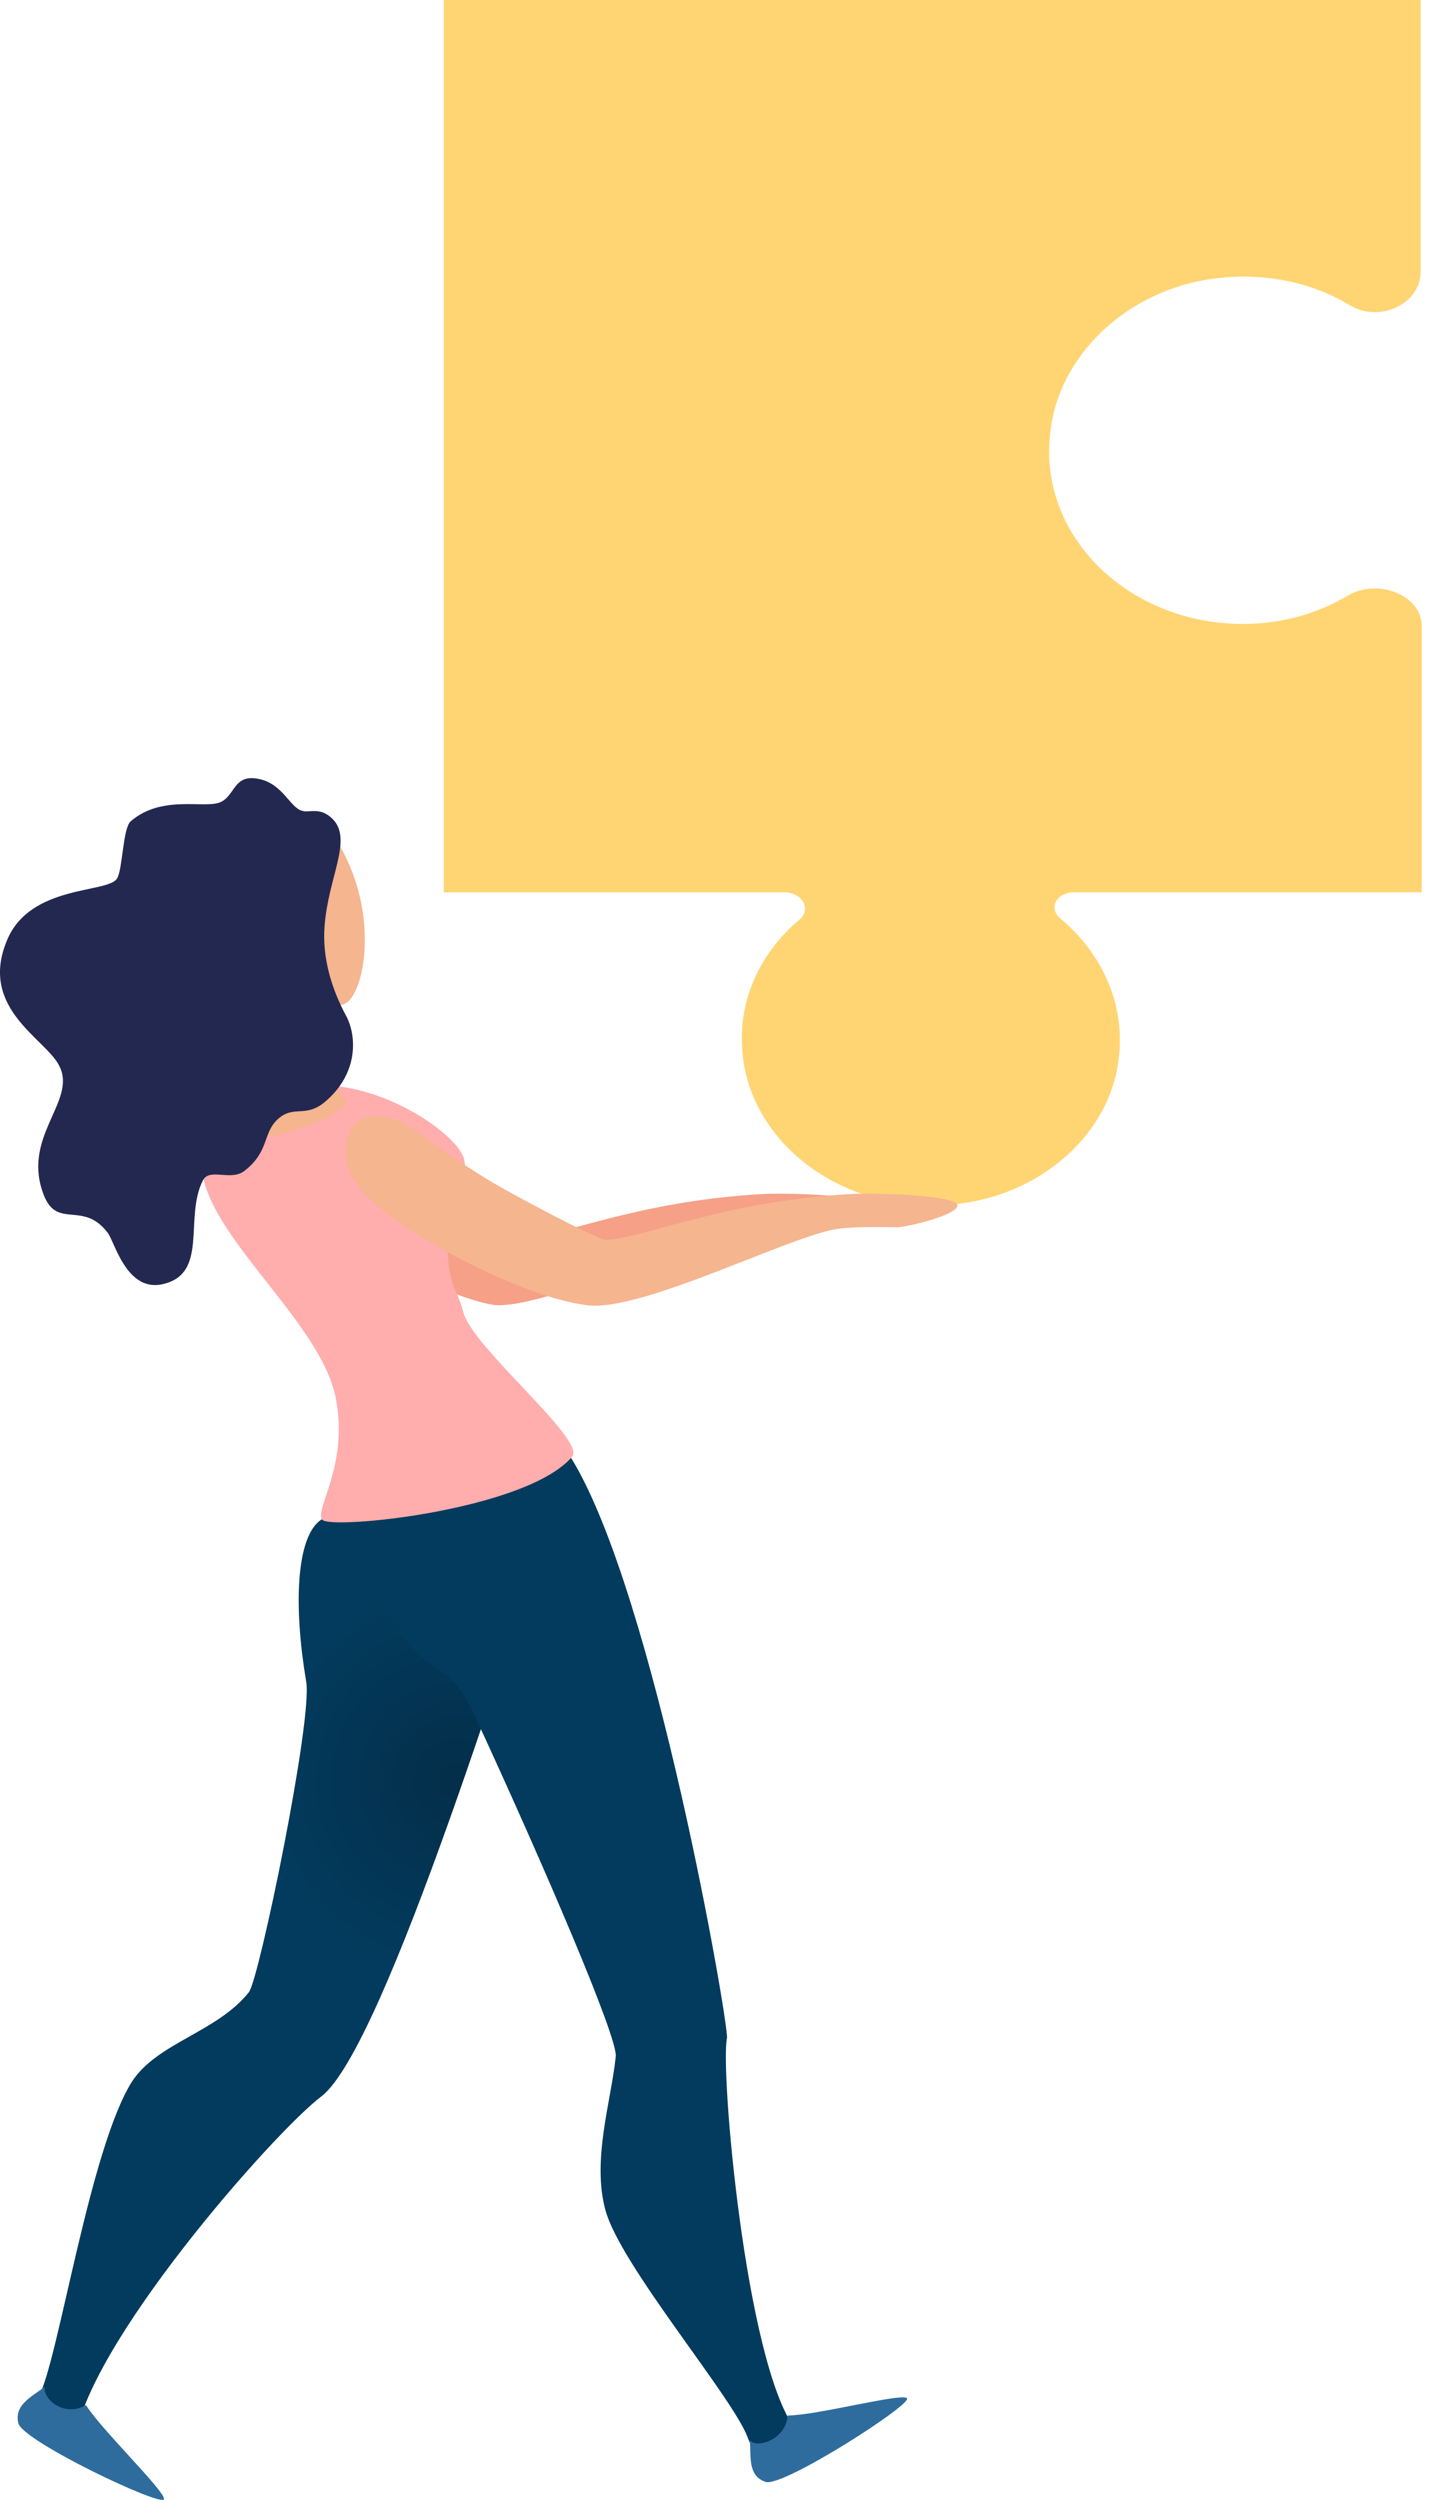
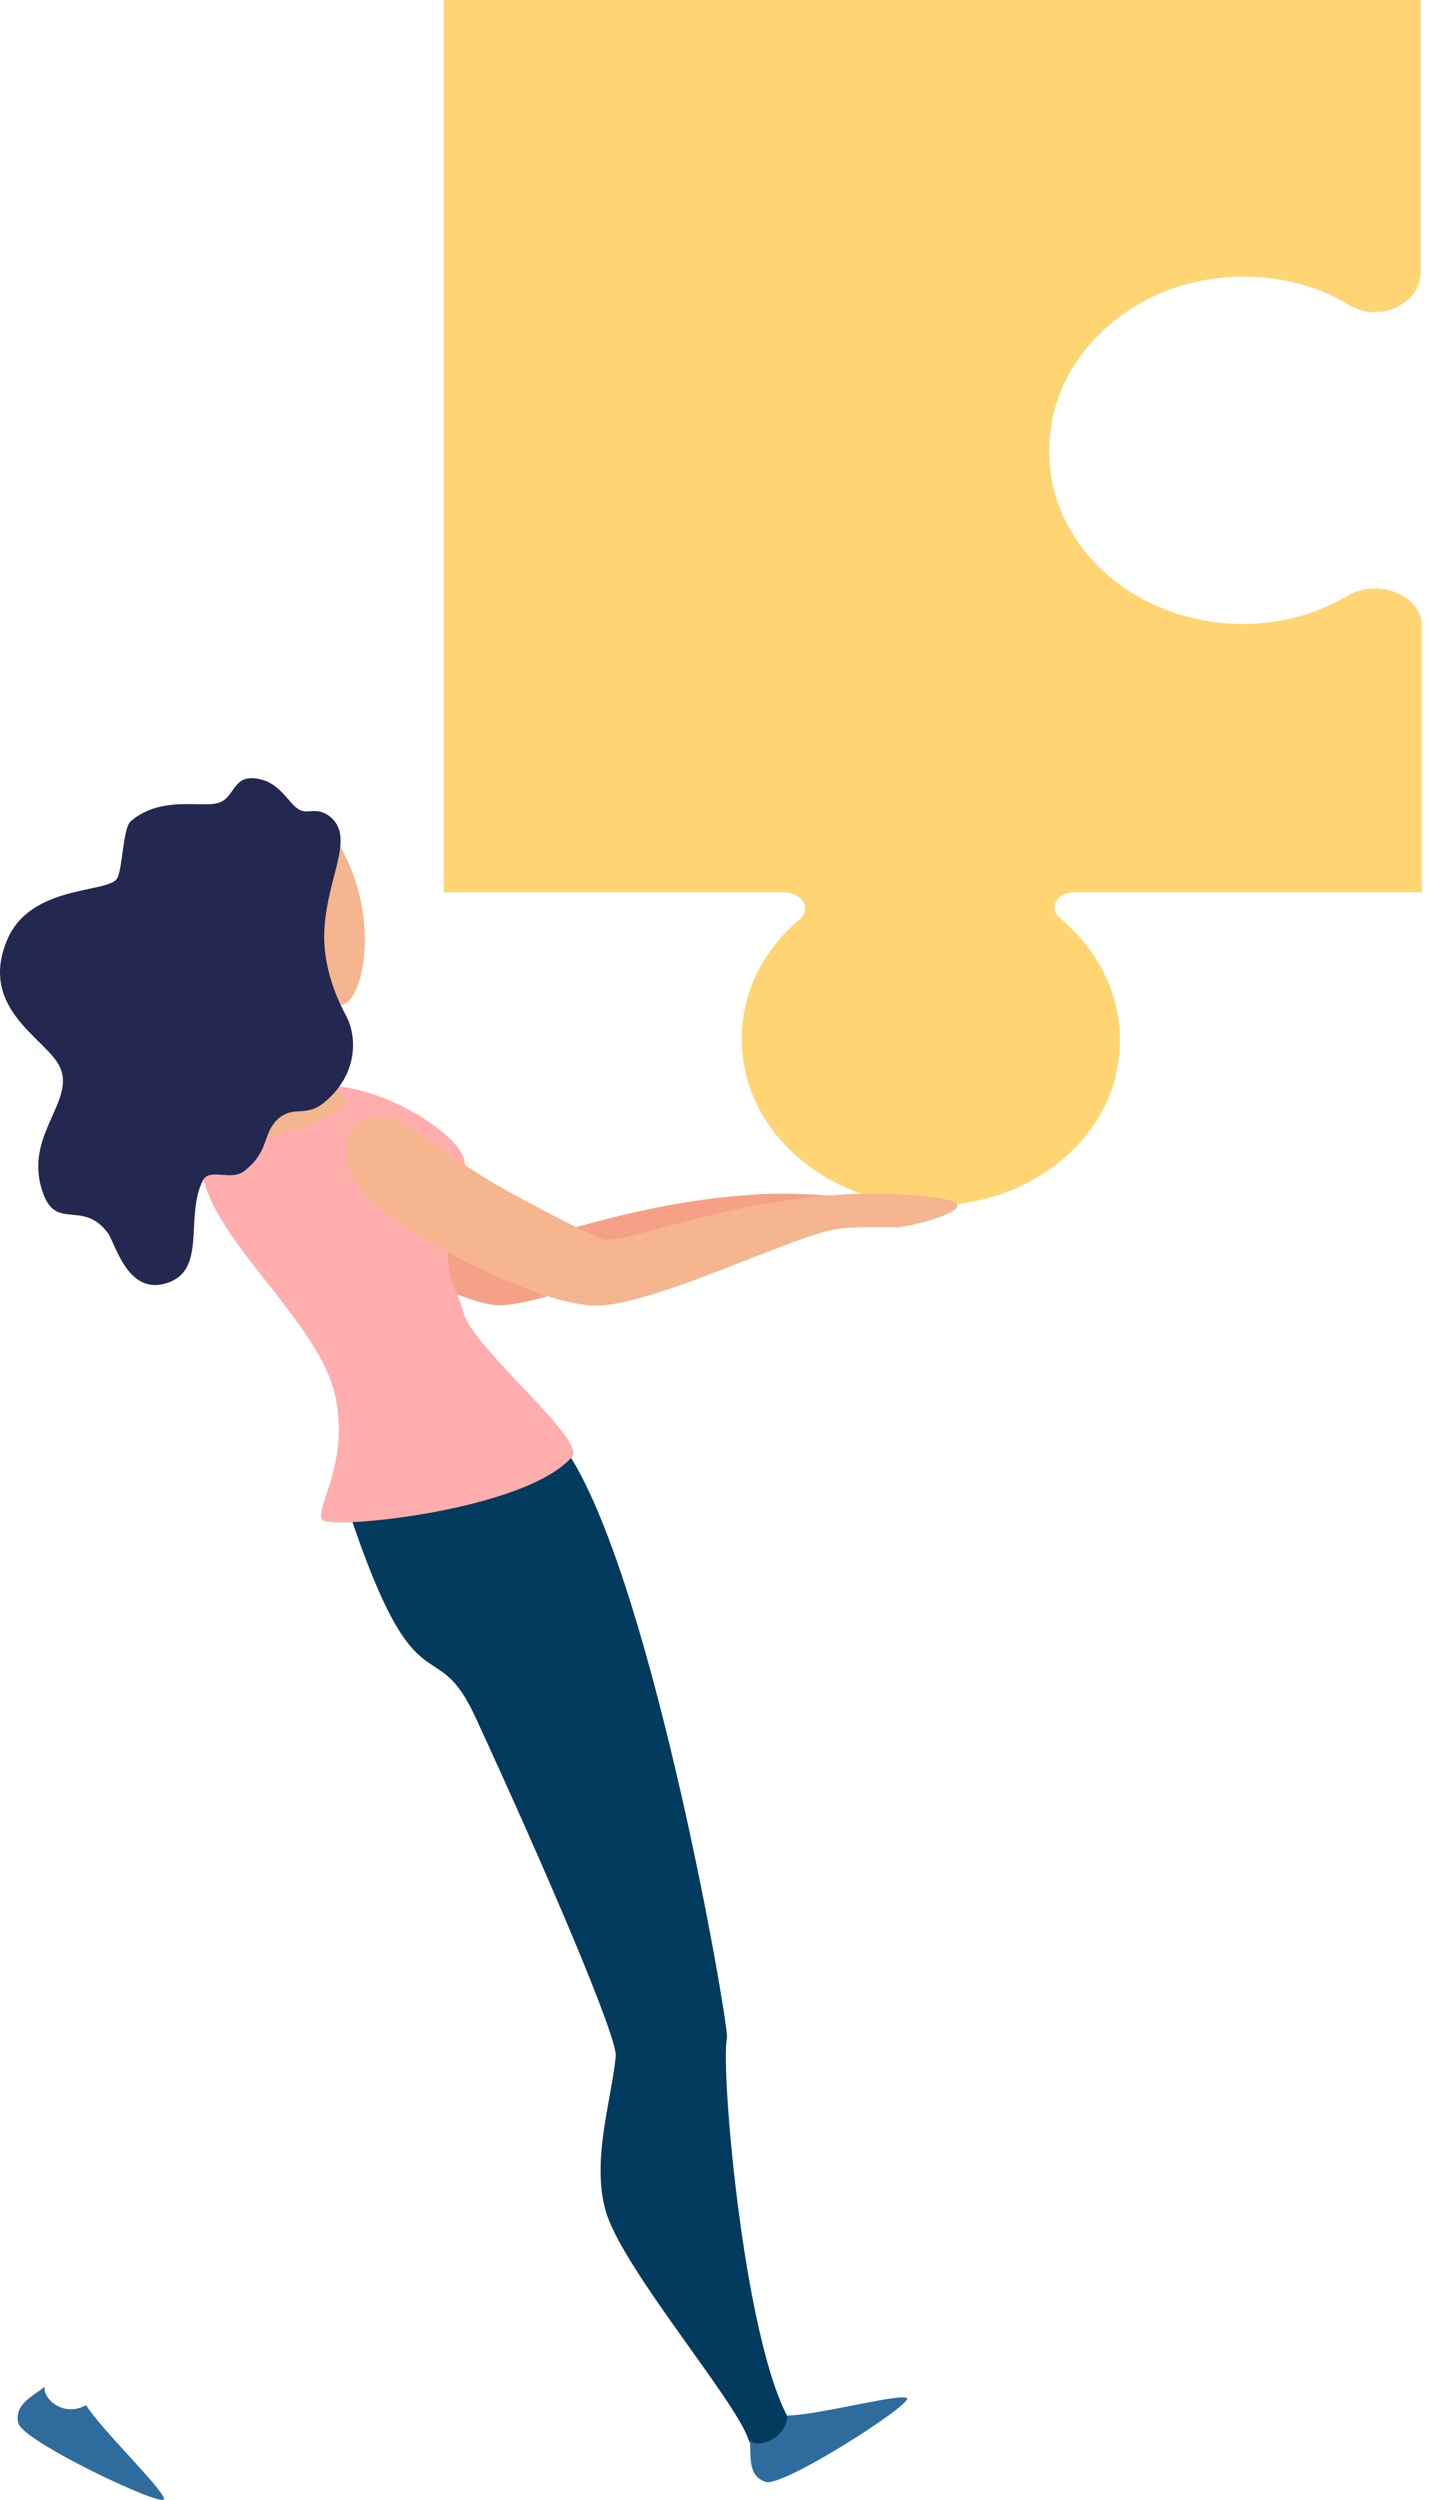
<svg xmlns="http://www.w3.org/2000/svg" width="69" height="120" viewBox="0 0 69 120" fill="none">
  <path d="M21.252 0H68.215V13.048C68.215 14.59 66.233 15.526 64.801 14.645C62.984 13.544 60.672 13.048 58.25 13.379C54.12 13.929 50.817 17.067 50.432 20.756C49.826 25.766 54.231 29.951 59.681 29.951C61.553 29.951 63.26 29.455 64.746 28.574C66.178 27.748 68.27 28.574 68.27 30.061V42.834H51.588C50.707 42.834 50.322 43.604 50.927 44.1C52.964 45.807 54.12 48.339 53.68 51.092C53.13 54.616 49.826 57.423 45.807 57.809C40.356 58.359 35.677 54.671 35.622 49.991C35.567 47.734 36.613 45.642 38.374 44.155C38.98 43.66 38.54 42.834 37.659 42.834H21.307V0H21.252Z" fill="#FFD573" />
-   <path d="M15.417 72.95C14.206 73.775 14.096 77.134 14.701 80.712C15.032 82.474 12.444 95.027 11.948 95.633C10.407 97.56 7.544 98.055 6.333 99.927C4.296 103.175 2.809 113.251 1.873 115.012C0.937 116.774 3.47 117.985 3.58 117.27C4.075 112.645 13.16 102.35 15.417 100.643C18.5 98.33 24.887 77.409 26.924 71.408C27.034 71.408 19.932 69.977 15.417 72.95Z" fill="url(#paint0_radial_117621_31144)" />
  <path d="M34.907 97.835C35.017 97.284 31.438 76.473 27.419 69.977L16.738 72.509C20.042 82.474 20.867 78.125 22.849 82.474C26.153 89.632 29.677 97.835 29.566 98.716C29.346 100.863 28.41 103.671 29.071 106.093C29.787 108.736 35.182 115.068 35.898 116.994C36.559 118.921 38.486 117.05 38.155 116.554C35.788 113.306 34.577 99.322 34.907 97.835Z" fill="#033B5E" />
  <path d="M41.735 57.864C41.735 57.368 37.936 57.258 36.67 57.313C30.503 57.644 26.649 59.461 24.833 59.516C24.337 59.405 22.19 58.304 19.988 57.093C17.73 55.827 16.299 54.615 15.308 54.01C14.592 53.569 13.436 53.349 12.831 53.955C12.225 54.56 11.95 56.047 13.436 57.478C15.253 59.295 22.245 62.654 23.952 62.654C26.484 62.654 33.311 59.516 35.789 59.02C36.67 58.855 38.211 58.91 38.872 58.91C39.533 58.855 41.735 58.304 41.735 57.864Z" fill="#F6A087" />
  <path d="M10.243 54.12C7.545 57.754 15.308 62.709 16.134 67.168C16.739 70.362 15.088 72.454 15.473 72.949C15.858 73.445 25.273 72.509 27.475 69.921C28.136 69.096 22.685 64.691 22.245 62.984C21.97 61.828 21.364 61.663 21.529 59.075C21.584 57.809 22.63 57.919 22.3 55.717C22.135 54.671 19.327 52.634 16.574 52.193C13.05 51.643 10.518 53.735 10.243 54.12Z" fill="#FFADAD" />
  <path d="M12.994 46.413C14.04 48.835 16.133 52.138 16.573 52.799C17.013 53.405 12.389 55.166 11.893 54.341C11.398 53.515 11.012 48.009 11.122 46.743C11.178 45.477 12.994 46.413 12.994 46.413Z" fill="#F5B58F" />
  <path d="M16.3 40.576C18.227 43.88 17.512 47.678 16.576 48.174C15.64 48.67 11.455 47.954 10.134 44.32C9.308 41.953 14.869 38.154 16.3 40.576Z" fill="#F5B58F" />
  <path d="M0.332 45.146C1.434 42.448 5.177 42.889 5.618 42.173C5.893 41.733 5.893 39.751 6.279 39.42C7.82 38.099 9.912 38.87 10.628 38.484C11.289 38.154 11.234 37.163 12.39 37.383C13.601 37.603 13.931 38.815 14.537 38.925C14.812 39.035 15.363 38.705 15.968 39.31C16.959 40.301 15.748 42.118 15.583 44.485C15.473 45.972 15.913 47.458 16.629 48.78C17.125 49.716 17.235 51.533 15.583 52.909C14.647 53.68 14.097 53.019 13.326 53.735C12.61 54.395 12.94 55.276 11.729 56.212C11.069 56.708 10.078 56.047 9.747 56.653C8.811 58.47 10.077 61.222 7.71 61.663C6.058 61.938 5.508 59.626 5.177 59.185C4.021 57.644 2.81 58.965 2.149 57.479C0.938 54.616 3.691 52.909 2.865 51.202C2.259 49.881 -1.044 48.45 0.332 45.146Z" fill="#232850" />
  <path d="M45.975 57.864C45.975 57.368 42.176 57.258 40.91 57.313C34.744 57.644 30.89 59.461 29.073 59.516C28.578 59.405 26.43 58.304 24.228 57.093C21.971 55.827 20.539 54.615 19.548 54.01C18.832 53.569 17.676 53.349 17.071 53.955C16.465 54.56 16.19 56.047 17.676 57.478C19.493 59.295 25.054 62.268 28.192 62.654C30.725 62.984 37.552 59.516 40.029 59.02C40.91 58.855 42.452 58.91 43.112 58.91C43.773 58.855 45.975 58.304 45.975 57.864Z" fill="#F5B58F" />
  <path d="M37.825 115.948C39.201 115.948 43.33 114.847 43.55 115.122C43.826 115.398 37.66 119.362 36.779 119.141C35.898 118.866 36.063 117.93 36.008 117.104C36.173 117.545 37.715 117.214 37.825 115.948Z" fill="#2E6C9D" />
  <path d="M4.132 115.453C4.848 116.609 7.931 119.582 7.876 119.967C7.766 120.353 1.159 117.214 0.884 116.334C0.664 115.453 1.49 115.067 2.15 114.572C2.04 115.122 3.031 116.058 4.132 115.453Z" fill="#2E6C9D" />
  <defs>
    <radialGradient id="paint0_radial_117621_31144" cx="0" cy="0" r="1" gradientUnits="userSpaceOnUse" gradientTransform="translate(21.936 85.499) rotate(180) scale(9.312 9.312)">
      <stop offset="0.06" stop-color="#032F4A" />
      <stop offset="1" stop-color="#033B5E" />
    </radialGradient>
  </defs>
</svg>